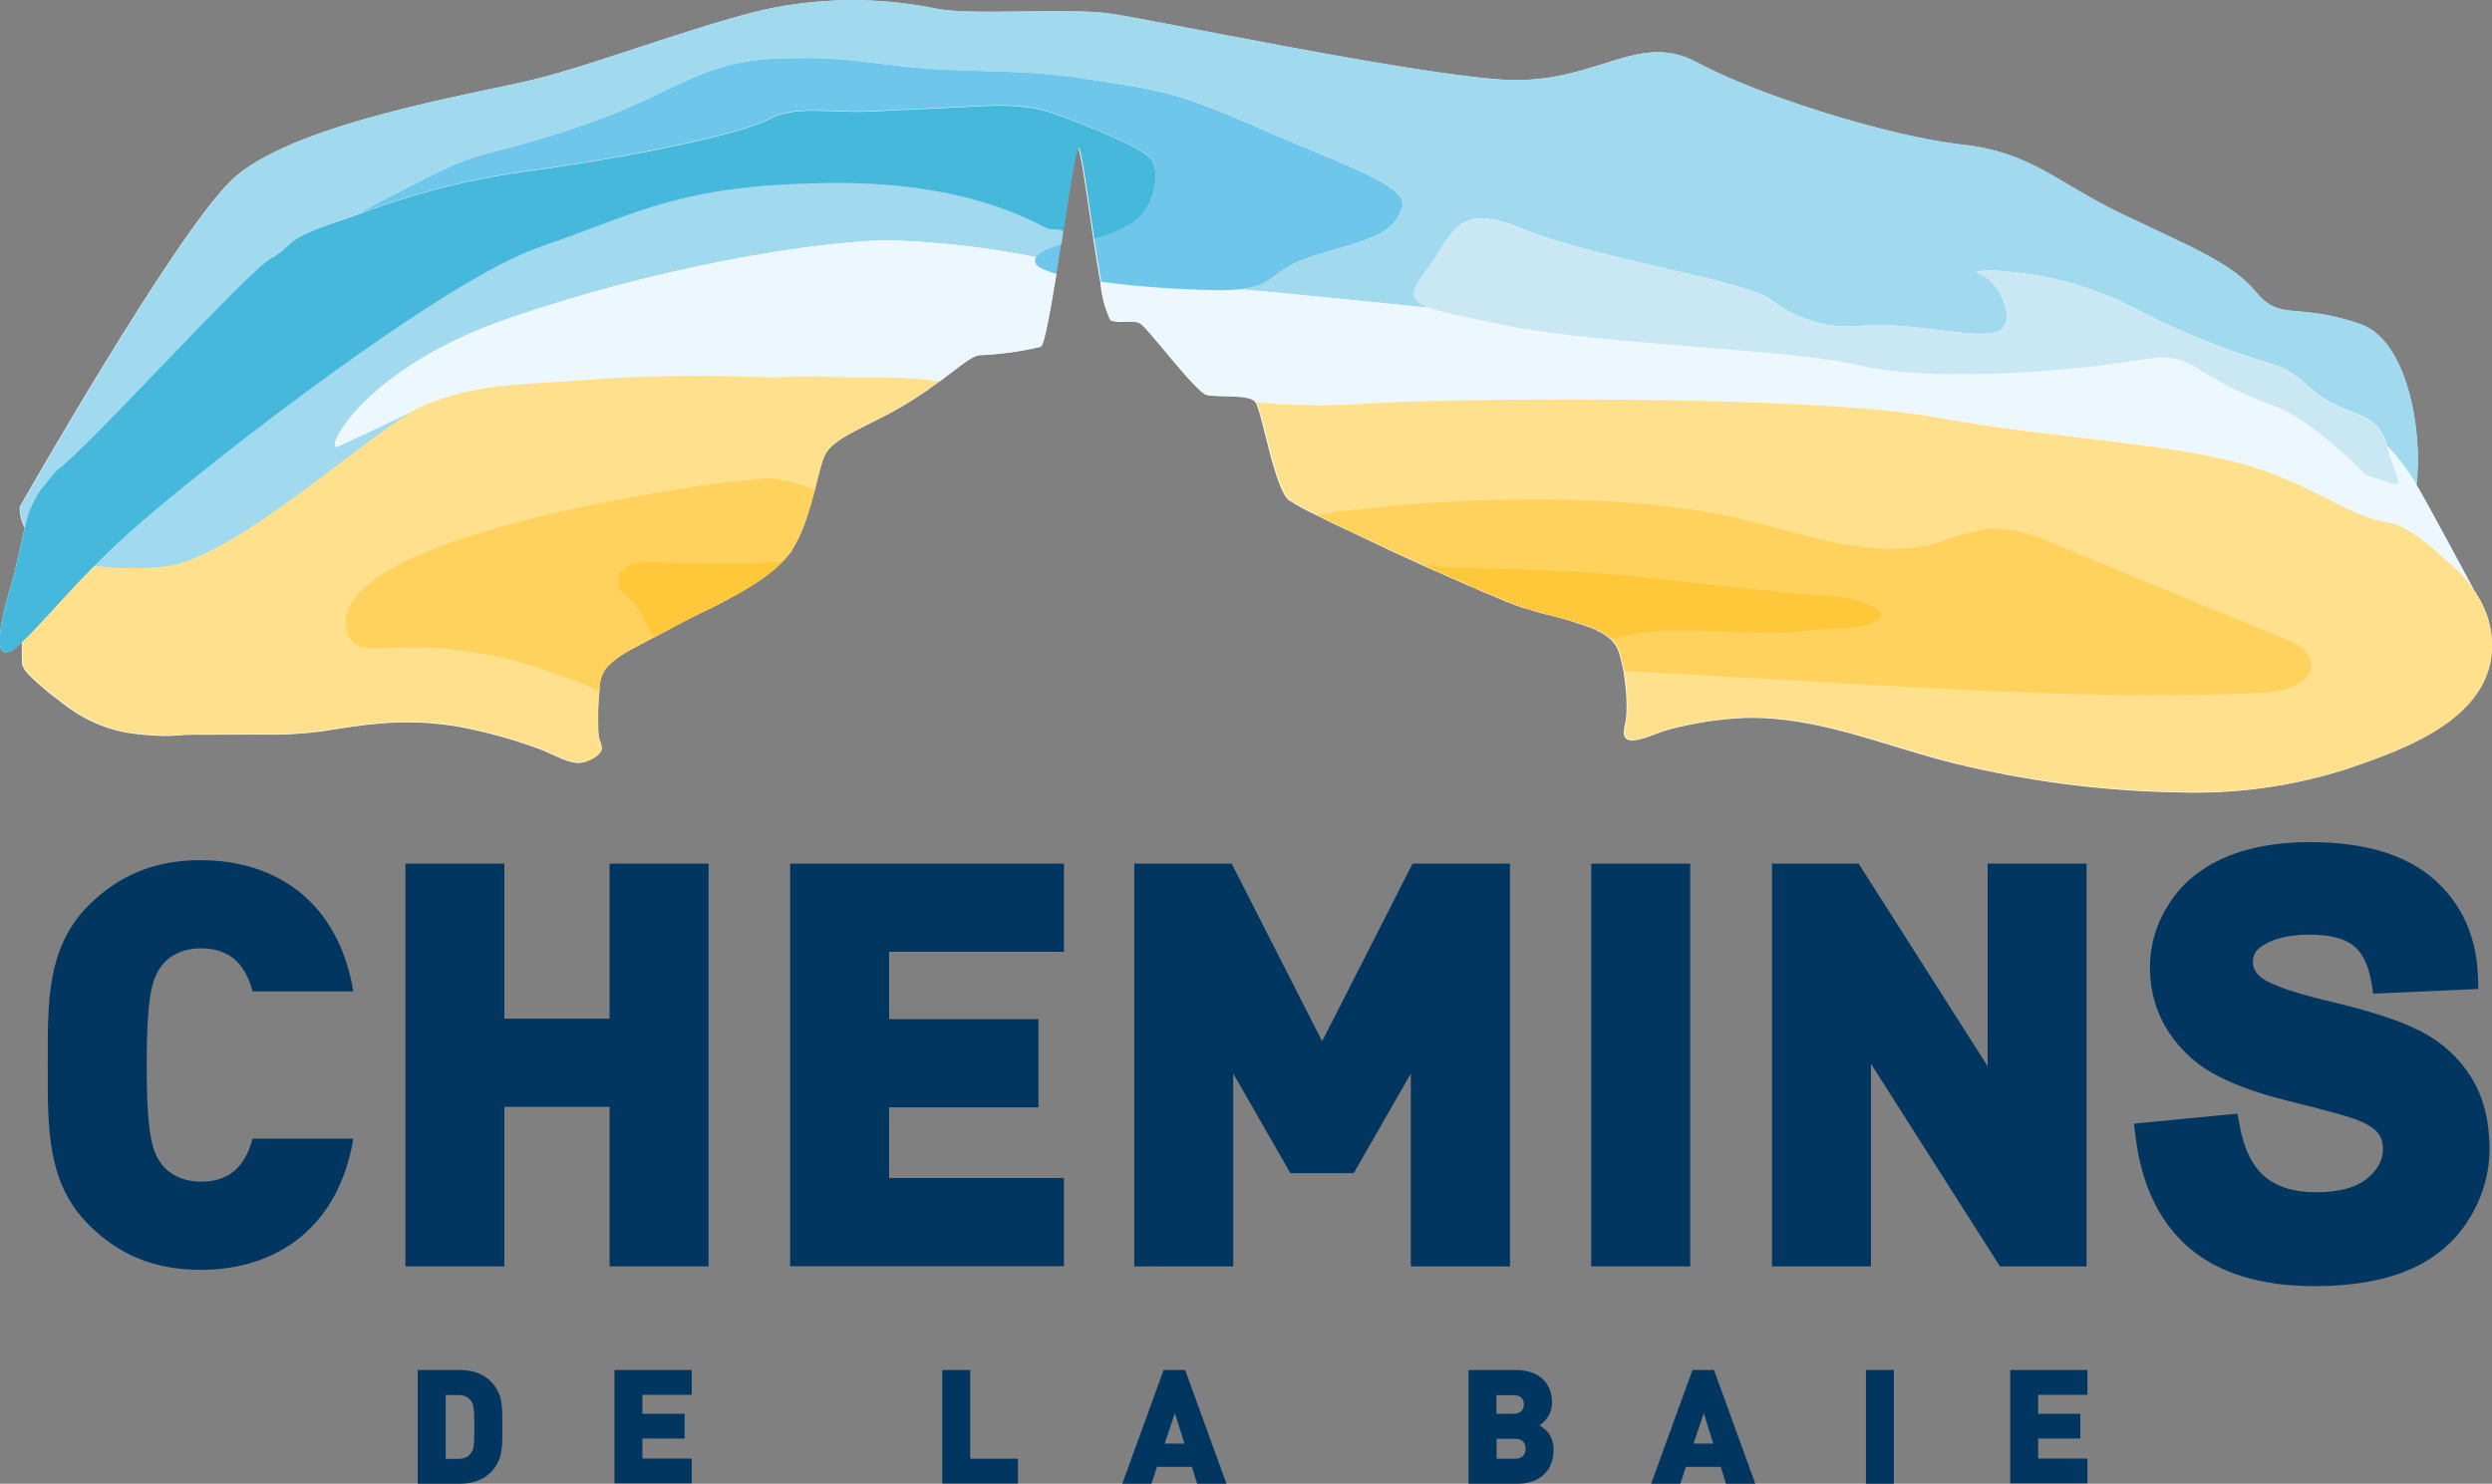
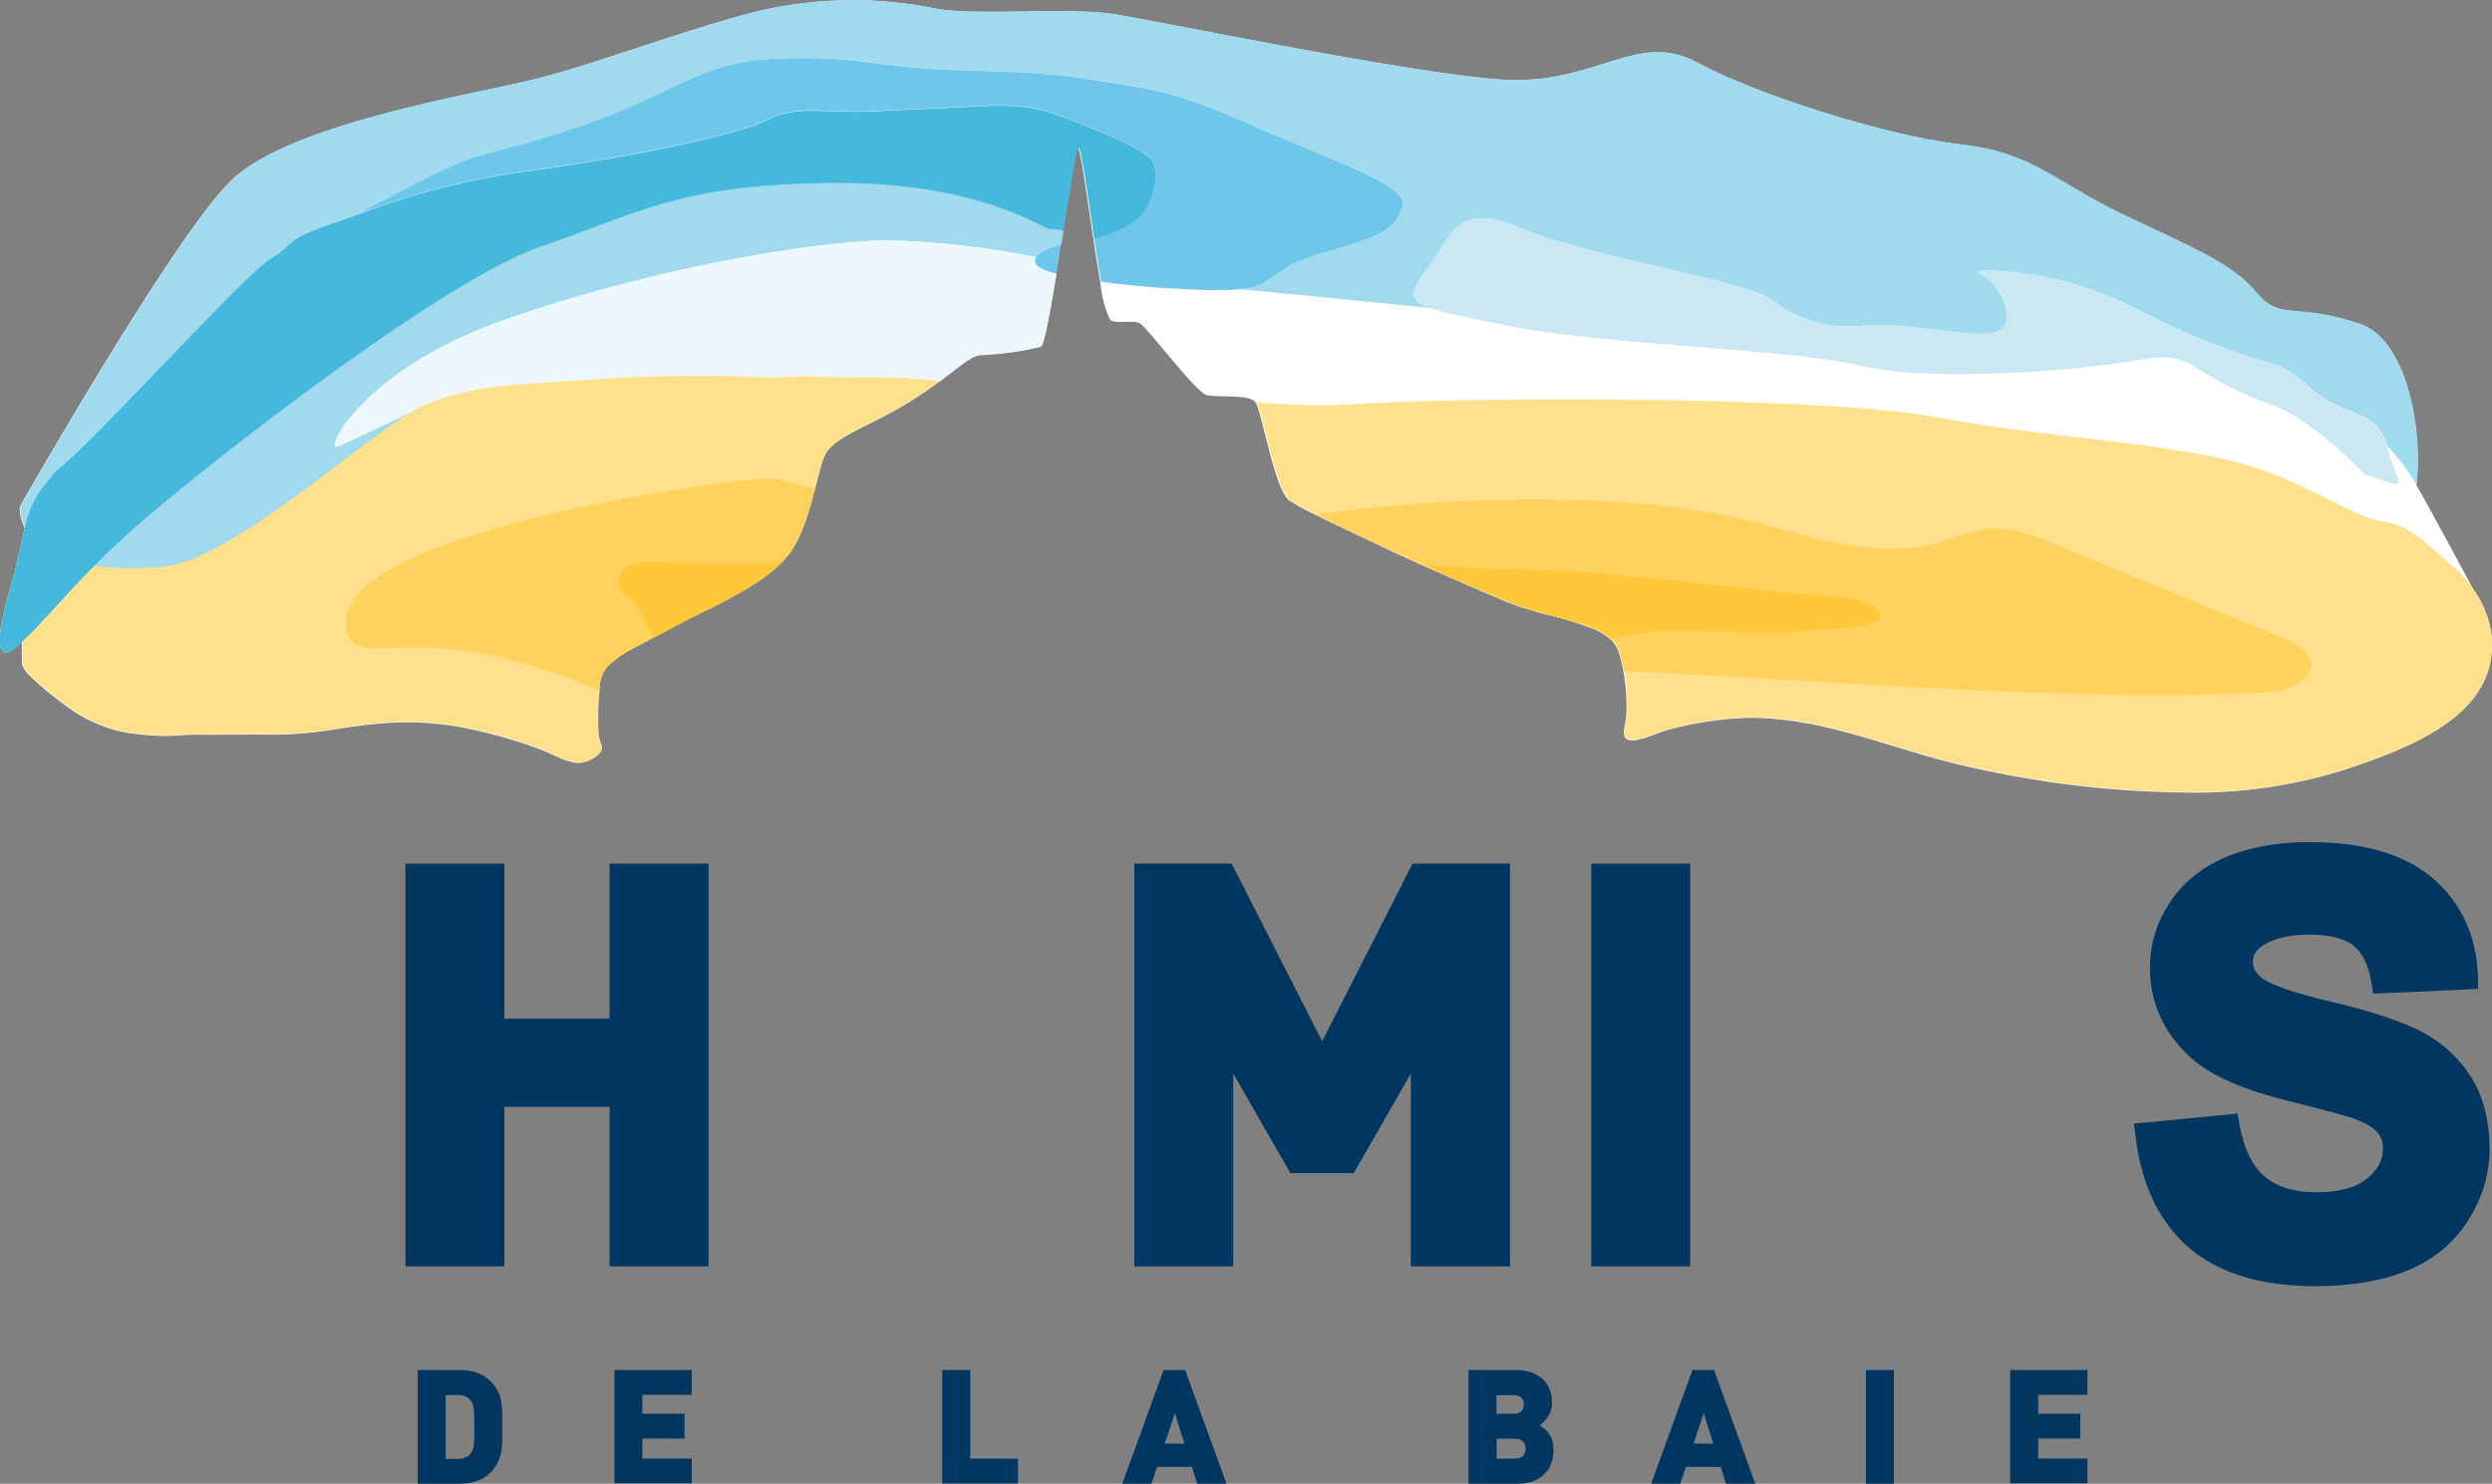
<svg xmlns="http://www.w3.org/2000/svg" version="1.1" id="Layer_1" x="0px" y="0px" viewBox="0 0 1435.3 854.7" style="enable-background:new 0 0 1435.3 854.7;" xml:space="preserve">
  <rect x="0" y="0" width="1435.3" height="854.7" fill="#808080" stroke="none" />
  <style type="text/css">
	.st0{fill:#FFFFFF;}
	.st1{fill:#A1D9EF;}
	.st2{fill:#ECF8FE;}
	.st3{fill:#C9E8F3;}
	.st4{fill:#6EC6EA;}
	.st5{fill:#45B8DB;}
	.st6{fill:#FFE08D;}
	.st7{fill:#FFD25E;}
	.st8{fill:#FFC83B;}
	.st9{fill:#003660;}
</style>
  <g>
    <g>
      <g transform="translate(2277.156 4714.055)">
        <path class="st0" d="M-842.3-4348.2c-0.4-3.9-1.3-7.8-2.6-11.6c-1.8-5.3-4.4-10.2-7.7-14.7l0,0c0,0-27.8-51.9-32.9-60.2l0,0     c3.9-29.6-4.9-83.2-32.2-92.6c-37.1-12.8-46.2-1.4-60.1-18.3c-13.9-16.9-37.9-26.3-77-45c-39.1-18.7-51.8-35.6-93.1-40.2     s-117-28.3-151.9-47.2c-34.9-18.9-58.5,13.6-113.2,9.8s-199-34.2-224.4-37.9c-25.4-3.7-80.6,1.3-101.1-3     c-32.7-6.7-66.5-6.4-99.2,0.8c-40.2,9.5-97.6,31.7-132.2,40.1c-34.6,8.5-140.9,25.5-174.4,58.4     c-33.4,32.8-121.5,187.7-121.5,187.7c-0.1,4.2,0.9,8.4,2.9,12.2l0,0c-2.7,10.7-4.8,22.9-8.1,33.8c-6.1,20-11.4,46,2.4,35.4     c1.3-1,2.6-2.1,4-3.4c0,3.9,0,7.8,0.1,11.7c0.1,4,4.8,7.9,7.4,10.4c4.6,4.2,9.4,8.2,14.5,11.9c11.2,9.3,24.5,15.6,38.8,18.2     c6.7,1,13.5,1.6,20.3,1.8c5.7,0.2,11-0.7,16.6-0.7l40.5-0.1c11.5,0.3,22.9-0.3,34.3-1.8c11-1.7,22.1-3.6,33.2-4.5     c15.1-1.4,30.4-0.8,45.4,1.7c16.1,3,31.9,7.3,47.2,13c6.4,2.3,15.5,7.9,22.3,8c4.2,0,12.3-3.7,13.3-8.1c0.4-1.6-1.4-5.1-1.7-6.9     c-0.3-2.3-0.4-4.6-0.4-6.9c-0.2-6.6,0.1-13.2,0.7-19.8c0-0.5,0.1-1,0.1-1.4l0,0c0-0.4,0.1-0.8,0.1-1.2c0-0.3,0.1-0.5,0.1-0.8     c0-0.3,0.1-0.6,0.1-1c0-0.3,0.1-0.6,0.1-0.9c0.1-0.3,0.1-0.6,0.2-0.9c0.1-0.3,0.1-0.6,0.2-0.8s0.1-0.6,0.2-0.8s0.2-0.6,0.3-0.8     s0.2-0.5,0.3-0.8c0.1-0.3,0.3-0.6,0.4-0.9c0.2-0.3,0.2-0.5,0.4-0.7s0.4-0.6,0.6-1c0.1-0.2,0.2-0.4,0.4-0.6     c0.4-0.5,0.8-1.1,1.3-1.6l0,0c0.8-0.9,1.6-1.6,2.5-2.4l0.7-0.6c0.7-0.6,1.5-1.2,2.2-1.7l0.4-0.3c1-0.7,1.9-1.3,2.9-1.9l0.1,0     c1-0.6,2-1.2,3.1-1.8h0c1.9-1,3.8-2,5.7-3.1h0.1c2.1-1.1,4.2-2.3,6.3-3.4l2.6-1.4l0,0l0.5-0.2l4.2-2.2c2.7-1.4,5.3-2.8,7.9-4.3     c1.8-1,3.7-2,5.6-2.9l1.5-0.8c1.6-0.8,3.3-1.7,5.1-2.5c16.1-7.1,31.3-16.1,45.3-26.9l0.2-0.2c2.4-2.1,4.6-4.3,6.6-6.7     c0.1-0.2,0.3-0.3,0.4-0.5l0,0c0.3-0.4,0.6-0.7,0.8-1.1l-0.1,0.1c0.2-0.3,0.4-0.6,0.6-0.9c0.3-0.5,0.7-0.9,1-1.4     c0.2-0.3,0.4-0.7,0.6-1l0,0c0.7-1.1,1.3-2.2,1.9-3.3c0.1-0.3,0.3-0.5,0.4-0.8l0,0c1.4-2.9,2.7-5.8,3.8-8.8l0,0     c0.1-0.3,0.2-0.7,0.4-1v0c1-2.9,2-5.8,2.9-8.8l0,0l0.4-1.2v0c3.2-11.2,5.4-22,7.9-28.2c4.8-12,26.8-17.7,49.8-32.1     c6.4-4,11.8-7.8,16.4-11.2h-0.1c-1-0.2-2.1-0.3-3.1-0.4l3.7,0.1c11.7-8.7,18.5-14.9,23.3-15.2c11.8-0.5,23.5-2.1,34.9-4.8     c1.9-1,5.3-19.7,8.9-41.8c-6.9-1.9-11.4-4-12.1-6.4c-0.4-1.1-0.3-2.2,0.3-3.2c-29-5.8-58.4-9.1-87.9-9.8     c-46.5,1.7-131.7,16-215.8,45c-7.4,2.5-14.2,5.2-20.7,8c6.4-2.8,13.3-5.5,20.7-8c84.1-28.9,169.3-43.3,215.8-45     c29.5,0.7,58.9,3.9,87.9,9.8c0.3-0.6,0.8-1.1,1.3-1.6c-0.5,0.4-1,1-1.3,1.6c-0.5,1-0.6,2.2-0.3,3.2c0.7,2.4,5.2,4.5,12.1,6.4     c0.9-5.6,1.8-11.4,2.7-17.2l0,0c0.4-2.6,0.8-5.1,1.2-7.7l0,0c3.9-25.1,7.4-47.8,8.7-47.8c1.5,0,5.1,26.4,8.9,51.9     c0.3,0,0.7,0.1,1,0.1c2.4-0.3,4.7-0.9,6.9-1.9c-2.2,1-4.5,1.7-6.9,1.9c-0.3,0-0.7,0-1-0.1c1.3,9,2.7,17.8,4.1,25.4     c13.9,1.8,29.9,3.1,44.9,3.9c-15-0.8-31-2.1-44.9-3.9c0.6,7.5,2.5,14.9,5.7,21.8c5.3,2.4,12.9-0.5,17.2,1.9     c4.3,2.4,32.1,39.7,38.3,41.2s23.9-0.5,27.8,3.8c0.1,0.2,0.2,0.4,0.4,0.6c4.7,0.3,9.2,0.6,13.6,0.8c-4.4-0.2-8.9-0.5-13.5-0.8     c3.9,6.9,10.9,49.9,19.2,56.3c4.9,3.1,10.1,5.9,15.4,8.4l0,0l0.4,0.2c3.8,1.9,8,4,12.7,6.2l0.7,0.3l3.3,1.6l0.7,0.3     c4.9,2.3,10,4.8,15.4,7.3l1.1,0.5l3.6,1.7l1,0.5l3.8,1.8l0.4,0.2c2.6,1.2,5.1,2.4,7.7,3.5l1,0.5l3.1,1.4l2,0.9l2.8,1.3l2.4,1.1     l2.6,1.2l3,1.3l3.3,1.4l3.3,1.5l2.2,1l2.8,1.2l2.1,0.9l2.9,1.3l1.9,0.8l2.2,1l0,0l1.5,0.6l1,0.4l1.4,0.6l0.4,0.2l2.2,1l1.3,0.6     l0.5,0.2l2.5,1l1.1,0.5l0.3,0.1l2.7,1.1l0.7,0.3l0.6,0.3c0.7,0.3,1.4,0.6,2,0.8l1,0.4l0.4,0.2l0.2,0.1l1.4,0.6l1.1,0.4l0.8,0.3     l1,0.4h0.1l1,0.4l1,0.4l1,0.4l0.6,0.2c0.4,0.2,0.8,0.3,1.2,0.4l0.8,0.3l0.3,0.1l1.9,0.6l0.1,0h0.1c1.3,0.4,2.7,0.8,4,1.2l1.2,0.4     l3.1,0.9l1,0.3c10.2,2.3,20.3,5.3,30.1,9l0.1,0.1c0.9,0.4,1.7,0.8,2.5,1.2l0.2,0.1c2.3,1.1,4.4,2.5,6.4,4.2     c2.5,2.1,4.4,4.9,5.4,8.1c0.5,1.7,1,3.5,1.4,5.3c0,0.1,0.1,0.2,0.1,0.3c0.4,1.7,0.8,3.5,1.1,5.3l0,0c1.5,8.6,2.1,17.3,1.6,26     c-0.3,4.7-4.2,12.9,2.5,13.6c5.9,0.6,15.9-4.6,21.8-6.1c14.5-3.9,29.4-6.2,44.5-6.8c41.8-0.9,79.8,16.2,119.3,26     c42.6,10.5,86.2,16.2,130,16.9c32.3,1.1,64.6-3.3,95.5-13C-890.6-4282.8-837.3-4301.8-842.3-4348.2z M-1471.1-4590.9     c-3.2,6.9-8.5,11.1-24.3,16.5C-1479.6-4579.8-1474.3-4584-1471.1-4590.9L-1471.1-4590.9z M-1562.7-4547.5     c1.4,0.1,2.8,0.3,4.2,0.4L-1562.7-4547.5L-1562.7-4547.5z M-1453.7-4536.8L-1453.7-4536.8c-42-4.2-77.8-7.8-98.4-9.7     C-1531.5-4544.6-1495.7-4540.9-1453.7-4536.8L-1453.7-4536.8z M-1088.3-4501.4c-10.6,0.9-22.9,1.8-35.7,2.3     C-1111.2-4499.6-1098.9-4500.4-1088.3-4501.4L-1088.3-4501.4z M-968.5-4480.8c-5.3-1.8-9.7-3.6-13.6-5.3     C-978.1-4484.4-973.7-4482.6-968.5-4480.8c24.1,8.4,53.6,40.1,53.6,40.1c11.8,3.7,17,5.9,18.6,5.1c-1.6,0.8-6.8-1.4-18.6-5.1     C-914.9-4440.6-944.4-4472.3-968.5-4480.8L-968.5-4480.8z M-1133.3-4498.7l1.9,0L-1133.3-4498.7z M-1408.5-4526.4     c-9.9-2.1-18.3-3.8-25.3-5.3C-1426.8-4530.2-1418.4-4528.5-1408.5-4526.4c40,8.4,112.9,11.7,163,17     C-1295.6-4514.7-1368.5-4518-1408.5-4526.4L-1408.5-4526.4z M-1442.7-4533.7c1.3,0.3,2.7,0.6,4.1,0.9     C-1440.1-4533-1441.5-4533.4-1442.7-4533.7L-1442.7-4533.7z M-902.3-4457.1c1.9,2,3.7,4,5.4,6.1     C-898.6-4453.1-900.4-4455.2-902.3-4457.1c0.1,0.3,0.2,0.6,0.3,1c2.4,8.8,5,14.4,5.9,17.5c-1-3.1-3.5-8.7-5.9-17.5     C-902.1-4456.5-902.2-4456.8-902.3-4457.1c-1.6-7.1-6.3-13.1-12.8-16.4C-908.7-4470.2-904-4464.2-902.3-4457.1L-902.3-4457.1z      M-930.5-4480c-5.7-2.5-11-5.9-15.6-10c-7.6-8.3-17.6-13.9-28.6-16.3c11,2.3,21,8,28.6,16.3     C-941.5-4485.9-936.2-4482.5-930.5-4480L-930.5-4480z M-1078.5-4549.1c6,2,10.8,3.7,14.9,5.4     C-1067.8-4545.4-1072.6-4547.2-1078.5-4549.1c-17.1-5.4-34.8-8.5-52.8-9C-1113.4-4557.6-1095.6-4554.6-1078.5-4549.1     L-1078.5-4549.1z M-1137.3-4557.7c-1.7,0.4-1.6,1,0.7,1.8c10.2,5.3,16.1,16.3,14.8,27.7c1.2-11.4-4.7-22.4-14.8-27.7     C-1139-4556.8-1139.1-4557.4-1137.3-4557.7L-1137.3-4557.7z M-1127.7-4522.6c-12.2,3.4-45.7-4.5-68.9-4.3     C-1173.5-4527.2-1139.9-4519.2-1127.7-4522.6L-1127.7-4522.6z M-1455.9-4557.9c16-20.7,16.5-40.8,55.8-24.3     c39.3,16.5,128.8,29.6,143.4,41c15.5,12.1,35.3,17.4,54.7,14.5c1.5-0.1,3.1-0.2,4.8-0.2c-1.7,0-3.3,0.1-4.8,0.2     c-19.5,2.8-39.2-2.4-54.7-14.5c-14.6-11.3-104.2-24.4-143.4-41C-1439.4-4598.7-1439.9-4578.6-1455.9-4557.9     c-7,9-8.8,14.1-4.3,17.8C-1464.8-4543.9-1463-4548.9-1455.9-4557.9L-1455.9-4557.9z M-1523.6-4628.3     c-10.2-4.2-21.1-8.7-32.2-13.7c-10.8-4.8-19.5-8.4-27-11.3c7.5,2.9,16.3,6.5,27,11.3C-1544.8-4637.1-1533.9-4632.6-1523.6-4628.3     L-1523.6-4628.3z M-1629.7-4665.3c-5.6-0.9-11.8-1.8-19.1-3c-6.6-1.1-12.8-1.9-18.8-2.5c6,0.6,12.2,1.4,18.8,2.5     C-1641.5-4667.1-1635.3-4666.2-1629.7-4665.3L-1629.7-4665.3z M-2211.8-4398.7c-3.9,3.7-7.6,7.4-11.1,10.9l0,0     C-2219.4-4391.4-2215.7-4395-2211.8-4398.7z M-2058.7-4518.4c-26,17.9-52.8,37.8-76.3,55.9     C-2111.5-4480.6-2084.7-4500.4-2058.7-4518.4L-2058.7-4518.4z M-1969.7-4616.1c-22.2,2.9-44.1,7.4-65.6,13.6     C-2013.8-4608.6-1991.9-4613.2-1969.7-4616.1c17.4-2.4,35.3-5.3,52.1-8.3C-1934.5-4621.3-1952.3-4618.5-1969.7-4616.1     L-1969.7-4616.1z M-1746.2-4651.3c-5.9,0.3-12.2,0.6-19.2,0.9C-1758.4-4650.8-1752.2-4651.1-1746.2-4651.3L-1746.2-4651.3z      M-1936.3-4643.8c11.2-4,22.2-8.6,32.9-13.7C-1914.1-4652.3-1925.1-4647.8-1936.3-4643.8c-47.7,16.9-59.9,16.1-79.2,24.6     l-1.4,0.6l1.4-0.6C-1996.2-4627.6-1983.9-4626.9-1936.3-4643.8L-1936.3-4643.8z M-2067.6-4591.9L-2067.6-4591.9     c-6.1,2.2-12,4.3-18,6.3c-26.8,9.2-22.5,11.9-32.6,18.5c10.1-6.6,5.8-9.3,32.6-18.5C-2079.6-4587.6-2073.7-4589.7-2067.6-4591.9     L-2067.6-4591.9z M-2253.7-4431.8l9.2-11.4c5.1-4,9.9-8.2,14.4-12.9c-4.5,4.6-9.3,8.9-14.4,12.9L-2253.7-4431.8     c-0.6,0.7-1.1,1.4-1.5,2.2C-2254.8-4430.4-2254.3-4431.2-2253.7-4431.8L-2253.7-4431.8z M-2183.4-4387.3     c-9.2,0.8-18.5,1-27.8,0.6C-2201.9-4386.3-2192.6-4386.5-2183.4-4387.3c1-0.1,2.1-0.3,3.2-0.4     C-2181.3-4387.6-2182.4-4387.4-2183.4-4387.3L-2183.4-4387.3z M-2033.4-4480L-2033.4-4480L-2033.4-4480L-2033.4-4480     c6.5-3,13.4-5.4,20.4-7C-2020-4485.2-2026.8-4482.9-2033.4-4480L-2033.4-4480z M-2082.8-4456.9c1-0.4,4.2-1.8,8.5-3.8     C-2078.6-4458.7-2081.6-4457.3-2082.8-4456.9L-2082.8-4456.9z M-1841.1-4496.7l9.6,0.2     C-1834.1-4496.5-1837.1-4496.6-1841.1-4496.7L-1841.1-4496.7z M-2083.5-4456.8c-4.6-0.2,10.1-30.3,59.3-56.6     C-2073.4-4487.1-2088.1-4457-2083.5-4456.8L-2083.5-4456.8z M-1798.9-4608.7c-28.7-0.3-57.4,2.7-85.4,8.9     C-1856.3-4605.9-1827.6-4608.9-1798.9-4608.7c73-0.9,110.8,19.1,122.5,25C-1688.1-4589.5-1725.9-4609.5-1798.9-4608.7     L-1798.9-4608.7z M-1672.2-4582.1c0.1,0,0.2-0.1,0.3-0.1C-1672.1-4582.2-1672.2-4582.1-1672.2-4582.1L-1672.2-4582.1z      M-1670.8-4582.2c1.5,0.1,3,0.4,4.4,0.7C-1667.8-4581.8-1669.3-4582.1-1670.8-4582.2L-1670.8-4582.2z M-1669-4648.4     c-5.2-1.9-10.6-3.2-16-3.9C-1679.6-4651.6-1674.2-4650.3-1669-4648.4c10.4,3.9,24.6,9.3,36,14.6     C-1644.5-4639-1658.6-4644.4-1669-4648.4L-1669-4648.4z M-1573.7-4546.9c2.1,0,4,0,5.7-0.1     C-1569.7-4547-1571.6-4546.9-1573.7-4546.9L-1573.7-4546.9z M-1536.8-4481.2" />
        <path class="st0" d="M-1822.9-4394.5c0.2-0.2,0.4-0.5,0.5-0.7c-0.2,0.3-0.5,0.6-0.7,0.9C-1823-4394.4-1823-4394.5-1822.9-4394.5z     " />
      </g>
      <g transform="translate(2277.155 4714.055)">
        <path class="st1" d="M-1984.1-4530.7c84.1-28.9,169.3-43.2,215.8-45c29.5,0.7,58.9,3.9,87.9,9.8c1.5-2.9,6.8-5,14.6-7.5     c0.4-2.6,0.8-5.1,1.2-7.7c-2.5-0.9-5.1-1.2-7.7-1c-2.1,1.3-38.9-27.6-126.6-26.6c-87.6,1-110.3,17.2-166.9,36.7     c-56.6,19.4-192.4,125.8-230.3,159c-10.1,8.8-18.9,17.3-26.7,25.2c13.1,1.7,26.4,1.8,39.5,0.5c41-3.4,122.9-79.9,149.9-92.7     c-23.2,11-45.6,21.8-49.4,23.2C-2090.6-4454.1-2068.2-4501.7-1984.1-4530.7" />
        <path class="st1" d="M-2244.5-4443.2c16.9-11.6,109.3-114.1,123.4-122.1c14.1-8,6.4-10.3,35.6-20.3c5.9-2,11.8-4.2,17.9-6.3     c-0.4,0-0.8-0.1-1.1-0.1c0,0,34-18.7,53.3-27.1c19.2-8.5,31.5-7.7,79.2-24.6c47.6-16.9,62.8-34.7,104.8-36.5     c42-1.9,52.7,2.8,86.2,5.5c33.5,2.6,58.8,0.5,96.5,6.5s46,5.5,92.9,26.3s90.8,34.6,86.5,46.9c-4.3,12.3-9.4,16.6-46,26.7     c-31.4,8.7-25.2,18.5-47.3,20.9c1.7,0.2,3.5,0.4,5.2,0.5c19.3,1.7,57.9,5.6,103.8,10.2c-11.8-4.2-11.6-9.2-2.3-21.2     c16-20.7,16.5-40.8,55.8-24.3c39.3,16.5,128.8,29.6,143.4,41c15.5,12.1,35.3,17.4,54.7,14.5c24.6-2,66.3,9.1,76.6,3.1     c10.3-6-0.6-28.8-11.2-32.4s26.3-3.6,58.1,6.8s30.9,15.4,73.7,32.3s38.9,8.9,58.8,26.8c19.6,17.7,36.8,9.9,43.8,32.9     c6.4,6.8,12.1,14.3,16.9,22.4c3.9-29.6-4.9-83.2-32.2-92.6c-37.1-12.8-46.2-1.4-60-18.3s-37.9-26.3-77-45     c-39.1-18.7-51.8-35.6-93.1-40.2s-117-28.3-151.9-47.2c-34.9-18.9-58.5,13.6-113.2,9.8s-199-34.2-224.4-37.9     c-25.4-3.7-80.6,1.3-101.1-3c-32.7-6.7-66.5-6.4-99.2,0.8c-40.2,9.5-97.6,31.7-132.2,40.1s-140.9,25.5-174.4,58.4     c-33.4,32.8-121.5,187.7-121.5,187.7c-0.1,4.2,0.9,8.4,2.9,12.2c1.5-7.8,4.5-15.2,9-21.8L-2244.5-4443.2z" />
        <path class="st2" d="M-1677.5-4514.5c1.9-1,5.3-19.7,8.9-41.8c-6.9-1.9-11.4-4-12.1-6.4c-0.4-1.1-0.3-2.2,0.3-3.2     c-29-5.8-58.4-9.1-87.9-9.8c-46.5,1.7-131.7,16-215.8,45c-84.1,28.9-106.5,76.6-98.7,73.8c3.8-1.4,36-16.7,49.4-23.2     c23.7-11.4,57.6-12.1,86.5-14.4c56.4-4.6,118.4-1.8,211.2,0c11.7-8.7,18.5-14.9,23.3-15.2     C-1700.6-4510.2-1688.9-4511.8-1677.5-4514.5" />
-         <path class="st2" d="M-902-4456.2c6.8,24.3,14.1,24.1-12.8,15.5c0,0-29.5-31.7-53.6-40.1c-16.1-5.8-31.5-13.5-45.9-22.9     c-14.4-8.1-22.8-3.6-52,0c-29.2,3.6-100.6,9.5-139.9,0c-39.3-9.5-149.4-11.7-202.2-22.8c-22.1-4.6-36.7-7.3-45.2-10.3     c-45.9-4.6-84.5-8.5-103.8-10.2c-1.7-0.2-3.5-0.4-5.2-0.5c-4.6,0.5-9.2,0.6-13.9,0.5c-22.2-0.3-44.4-1.9-66.4-4.6     c0.6,7.5,2.5,14.9,5.7,21.8c5.3,2.4,12.9-0.5,17.2,1.9c4.3,2.4,32.1,39.7,38.3,41.2s23.9-0.5,27.8,3.8c0.1,0.1,0.2,0.4,0.4,0.6     c19,1.7,38.2,2.1,57.3,1.1c46.9-3.8,263.8-5.7,334.9,7.6s145.4,14.4,190.7,31.5c30.6,11.5,40.8,22.7,70.5,42.1     c15.1,9.9,38.9,31.6,47.7,25.4c0,0-27.8-51.9-32.9-60.2c-4.8-8.1-10.5-15.6-16.9-22.4C-902.3-4456.8-902.2-4456.5-902-4456.2" />
        <path class="st3" d="M-1206.3-4503.6c39.3,9.5,110.7,3.6,139.9,0c29.2-3.6,37.6-8.1,52,0c14.3,9.4,29.7,17.1,45.9,22.9     c24.1,8.4,53.6,40.1,53.6,40.1c27,8.6,19.6,8.8,12.8-15.5c-0.1-0.4-0.2-0.6-0.3-1c-7-23-24.2-15.2-43.8-32.9     c-19.9-18-16-10-58.8-26.9c-42.7-16.9-41.9-21.8-73.7-32.3c-31.8-10.4-68.7-10.4-58.1-6.8c10.7,3.6,21.5,26.4,11.2,32.4     c-10.3,6-52.1-5.1-76.6-3.1c-19.5,2.8-39.2-2.4-54.7-14.5c-14.6-11.3-104.2-24.4-143.4-41c-39.3-16.5-39.8,3.6-55.8,24.3     c-9.3,12-9.5,17,2.3,21.2c8.5,3,23.1,5.7,45.2,10.3C-1355.7-4515.4-1245.7-4513.1-1206.3-4503.6" />
        <path class="st4" d="M-1680.5-4565.9c-0.5,1-0.6,2.2-0.3,3.2c0.7,2.4,5.2,4.5,12.1,6.4c0.9-5.6,1.8-11.4,2.7-17.2     C-1673.6-4570.9-1678.9-4568.8-1680.5-4565.9" />
        <path class="st4" d="M-1576.6-4546.9c4.6,0.1,9.3-0.1,13.9-0.5c22.1-2.4,15.9-12.2,47.3-20.9c36.7-10.1,41.7-14.4,46-26.7     c4.3-12.3-39.7-26.1-86.5-46.9c-46.9-20.7-55.3-20.2-92.9-26.3c-37.7-6.1-63-3.9-96.5-6.5c-33.4-2.6-44.2-7.4-86.2-5.5     c-42,1.9-57.2,19.6-104.8,36.5c-47.6,16.9-59.9,16.1-79.2,24.6c-19.2,8.5-53.3,27.1-53.3,27.1c0.3,0,0.7,0.1,1.1,0.1     c31.6-11.7,64.4-19.9,97.8-24.2c57.9-7.9,120.1-21.1,135.5-29.4c15.4-8.3,35.8-3.5,57.9-4.5s36.7-1.7,52.9-2.5     c16.1-0.8,36-2.8,54.5,4.1s48.4,18.6,54.6,25.4c6.1,6.9,3.1,30.7-13.8,39.1c-5.6,3.1-11.5,5.4-17.7,6.9c-0.3,0-0.7,0-1-0.1     c1.3,9,2.7,17.8,4.1,25.4C-1620.9-4548.8-1598.8-4547.3-1576.6-4546.9" />
        <path class="st5" d="M-2222.9-4387.8c7.8-7.9,16.6-16.4,26.7-25.1c38-33.2,173.7-139.6,230.4-159s79.3-35.7,166.9-36.7     s124.5,27.9,126.6,26.6c2.6-0.2,5.2,0.1,7.7,1c3.9-25.1,7.4-47.8,8.7-47.8c1.5,0,5.1,26.4,8.9,51.9c0.3,0,0.7,0.1,1,0.1     c6.2-1.5,12.1-3.8,17.7-6.9c16.9-8.4,20-32.3,13.8-39.1c-6.2-6.9-36.1-18.5-54.6-25.4c-18.5-6.9-38.3-4.9-54.5-4.1     c-16.1,0.8-30.7,1.5-52.9,2.5c-22.1,1-42.5-3.8-57.9,4.5s-77.5,21.5-135.5,29.4c-33.4,4.3-66.2,12.4-97.8,24.2     c-6.1,2.2-12,4.3-18,6.3c-29.2,10-21.5,12.3-35.6,20.3c-14.1,8-106.5,110.5-123.4,122.1l-9.2,11.4c-4.5,6.6-7.5,14-9,21.8     c-2.7,10.7-4.8,22.9-8.1,33.8c-6.1,20-11.4,46,2.4,35.5c1.3-1,2.6-2.2,4-3.4C-2254.7-4353-2241.8-4368.7-2222.9-4387.8" />
        <g transform="translate(1.754 30.011)">
          <path class="st6" d="M-1932.2-4312.6c0.4-1.6-1.4-5.1-1.7-6.9c-0.3-2.3-0.4-4.6-0.4-6.9c-0.2-6.6,0.1-13.2,0.7-19.8      c-0.3-5.2,1.4-10.3,4.9-14.2c5.2-4.9,11.2-8.9,17.7-11.9c7.2-3.8,14.4-7.6,21.5-11.6c20-10.9,49.3-22.2,64.3-40.1      c12.4-14.8,16.3-45,21.1-57c4.8-12,26.8-17.7,49.8-32.1c6.4-4,11.8-7.8,16.4-11.2h-0.1c-21.1-3.7-44.7-1.7-66.2-2.7      c-22.1-1-18.1,0.9-38.7,0.1c-35.2-1.4-70.5-0.6-105.7,2.2c-28.9,2.3-55.8,1.2-86.5,14.4c-27.5,11.8-109,89.3-149.9,92.7      c-13.2,1.3-26.4,1.1-39.5-0.5c-18.9,19.1-31.8,34.9-41.5,43.7c0,3.9,0,7.8,0.1,11.7c0.1,4,4.8,7.9,7.4,10.4      c4.6,4.2,9.4,8.2,14.5,11.9c11.2,9.3,24.5,15.6,38.8,18.2c6.7,1,13.5,1.6,20.3,1.8c5.7,0.2,11-0.7,16.6-0.7l40.5-0.1      c11.5,0.3,22.9-0.3,34.3-1.8c11-1.7,22.1-3.6,33.2-4.5c15.1-1.4,30.4-0.8,45.4,1.7c16.1,3,31.9,7.3,47.2,13      c6.4,2.3,15.5,7.9,22.3,8C-1941.3-4304.5-1933.2-4308.2-1932.2-4312.6z" />
          <path class="st6" d="M-846.5-4389.8c-4.5-11.7-11.9-22-21.7-29.9c-9.7-8.5-23-21.8-36.4-23.6c-17.7-2.5-37.1-17.3-67.8-28.8      c-45.3-17-119.6-18.2-190.7-31.5c-71.1-13.3-288-11.4-334.9-7.6c-19.1,1-38.2,0.6-57.2-1.1c3.9,6.9,10.9,49.9,19.2,56.3      c8.6,6.7,112.5,54.6,135.9,62.2c23.5,7.7,49.3,9.6,54.1,25.4c3.5,12,4.9,24.4,4.1,36.9c-0.3,4.7-4.2,12.9,2.5,13.6      c5.9,0.6,15.9-4.6,21.8-6.1c14.5-3.9,29.4-6.2,44.5-6.8c41.8-0.9,79.8,16.2,119.3,26c42.6,10.5,86.2,16.2,130,16.9      c32.3,1.1,64.6-3.2,95.5-13c36.1-11.9,89.4-30.9,84.5-77.4C-844.4-4382.2-845.2-4386.1-846.5-4389.8z" />
        </g>
        <g transform="translate(27.571 38.165)">
          <path class="st7" d="M-988.8-4384.2L-1122-4439c-11.5-5.8-24.1-8.8-37-8.8c-10.1,1.8-20.1,4.5-29.7,8.3      c-37.9,10.7-77.5-5.7-115.9-14.4c-69.4-15.6-170.7-12.2-242-1.8c31.8,15.9,101.8,47.7,120.6,53.8c23.5,7.7,49.3,9.6,54.1,25.4      c1.1,3.6,1.9,7.2,2.6,10.9c115.5,5.1,262.1,18.5,370.1,12.2c11.7-0.7,27.5-6.1,25.4-17.7      C-975.1-4377.9-982.4-4381.6-988.8-4384.2z" />
          <path class="st7" d="M-1885.3-4474.4c-35.1,3.9-229.7,33.3-219.9,84.3c5.4,28,38.6-11,145.8,35.9c0-0.5,0-1,0.1-1.5      c-0.1-4.7,1.6-9.2,4.7-12.7l0,0c3.5-3.5,7.5-6.5,11.9-8.8c1.9-1,3.8-2.1,5.8-3.1c4.5-2.4,9-4.8,13.5-7.2      c2.7-1.4,5.3-2.8,7.9-4.3c15.9-8.7,37.8-17.7,53.6-30c2.7-2.1,5.3-4.4,7.7-6.8c1-1.1,2-2.2,3-3.3l0,0c0.9-1.1,1.8-2.3,2.6-3.5      c0.3-0.4,0.5-0.8,0.7-1.2c0.6-0.9,1.1-1.8,1.6-2.8c0.2-0.4,0.5-0.9,0.7-1.4c0.5-1.1,1.1-2.2,1.6-3.3c0.2-0.3,0.3-0.7,0.5-1      c0.6-1.4,1.3-3,1.8-4.5c0.1-0.3,0.2-0.7,0.4-1c0.5-1.2,0.9-2.5,1.3-3.8c0.2-0.5,0.3-1,0.5-1.4c0.4-1.2,0.8-2.4,1.1-3.6l0.4-1.2      c1-3.3,1.8-6.6,2.7-9.8C-1861.6-4478.3-1858.1-4477.4-1885.3-4474.4z" />
        </g>
        <path class="st8" d="M-1376.4-4385.1c-21.7-0.9-43.3-1.6-65-2.2c-4.5-0.1-10.3-0.8-16.6-1.5c25.4,11.4,49.6,21.9,59.6,25.1     c18.7,6.1,38.9,8.6,48.7,17.3c7.1-1.3,14.3-2.5,21.4-3.6c17.4-2.7,65,1.7,82.6,0c2.2,0,4.4-0.4,6.5-0.6l6.7-0.6     c2.2-0.2,4.4-0.4,6.7-0.5c2.1-0.3,4.3-0.4,6.4-0.4c3.9,0.1,7.7-0.2,11.6-0.9c3-0.3,5.9-1.1,8.7-2.2c0.6-0.4,1.3-0.7,1.9-0.9     c0.5-0.1,1-0.3,1.5-0.6c1.2-0.6,2-1.7,2.1-2.9c-0.2-1.6-1.2-2.9-2.6-3.6c-12.2-8.2-29.8-7.5-43.9-8.7     C-1275.5-4374.9-1340.9-4383.6-1376.4-4385.1z" />
        <path class="st8" d="M-1822.9-4394.5c-1.7,2.8-4.8,4.5-8,4.5c-12,0-15.2,0.9-27.2,0.6l-25.6-0.4l-17.7-0.3     c-3.9-0.3-7.9,0.1-11.7,1.2c-3.9,1.1-6.9,4.2-7.9,8c-0.4,2.6,0.2,5.2,1.7,7.3c1.5,2.3,3.7,3.2,5.5,5.1c2.8,2.8,5.2,6,6.9,9.6     c0.8,1.7,1.3,3.5,2.2,5.1c1.2,2.1,2.5,4.1,3.9,6.1c0.2,0.3,0.4,0.5,0.6,0.8c4.2-2.2,8.4-4.5,12.6-6.7     c20-10.9,49.3-22.2,64.3-40.1c1-1.2,1.9-2.5,2.8-3.8C-1821.5-4397.7-1822-4395.3-1822.9-4394.5z" />
      </g>
    </g>
    <g>
-       <path class="st9" d="M115.5,731.5c-27.1,0-47.6-9.1-64.5-26.1c-24.4-24.4-23.5-57-23.5-91.9s-1-67.5,23.5-91.9    c16.9-16.9,37.5-26.1,64.5-26.1c44,0,79.5,24.4,88,75.6h-58c-3.6-13-10.8-24.8-29.7-24.8c-10.4,0-18.3,4.2-22.5,9.8    c-5.2,6.8-8.8,15-8.8,57.4c0,42.4,3.6,50.5,8.8,57.4c4.2,5.5,12.1,9.8,22.5,9.8c18.9,0,26.1-11.7,29.7-24.8h58    C195,707,159.5,731.5,115.5,731.5z" />
      <path class="st9" d="M351.1,729.5v-91.9h-60.6v91.9h-57v-232h57v89.3h60.6v-89.3h57v232H351.1z" />
-       <path class="st9" d="M455.1,729.5v-232h157.7v50.8H512.1v38.8h86v50.8h-86v40.7h100.7v50.8H455.1z" />
      <path class="st9" d="M812.6,729.5V618.4l-32.9,57.4h-36.5l-32.9-57.4v111.1h-57v-232h56.1l52.1,102.3l52.1-102.3h56.1v232H812.6z" />
      <path class="st9" d="M916.5,729.5v-232h57v232H916.5z" />
-       <path class="st9" d="M1151.9,729.5l-74.3-116.7v116.7h-57v-232h49.9l74.3,116.7V497.5h57v232H1151.9z" />
      <path class="st9" d="M1423.4,620.7c-6.9-11.1-16.4-19.9-28.5-26.3c-11.6-6.1-28.8-11.8-52.5-17.4c-28.5-6.7-37.5-11.7-40.3-14.1    c-3-2.6-4.5-5.3-4.5-8.7c0-3.8,1.4-6.4,4.5-8.7c6.5-4.7,15.9-7.1,28-7.1c11.6,0,20.1,2.1,25.4,6.3c5.2,4.1,8.7,11.3,10.4,21.5    l1,6.2l60.5-2.7l-0.2-7.1c-0.8-23.4-9.5-42.4-25.8-56.5c-16.1-13.9-39.9-21-70.8-21c-18.8,0-35.2,2.9-48.7,8.7    c-13.9,5.9-24.8,14.8-32.3,26.3c-7.5,11.5-11.3,24-11.3,37.2c0,20.5,8,38.1,23.9,52.3c11.2,10,29.5,18.1,56.2,24.7    c19.3,4.8,31.8,8.2,37,10c8.5,3,12.2,6,13.9,8c2.2,2.6,3.2,5.7,3.2,9.5c0,6.4-2.9,12-9,17c-6.3,5.3-16.3,8-29.7,8    c-12.5,0-22.4-3.1-29.5-9.1c-7.1-6.1-12-16.1-14.4-29.7l-1.2-6.5l-59.6,5.8l0.9,7.2c3.3,27.8,13.6,49.4,30.7,64.2    c17.1,14.7,41.5,22.2,72.6,22.2c21.1,0,39.1-3.1,53.5-9.1c14.9-6.2,26.6-15.9,34.8-28.8c8.1-12.8,12.3-26.7,12.3-41.4    C1433.8,645.5,1430.3,631.8,1423.4,620.7z" />
    </g>
    <g>
      <path class="st9" d="M282.5,848.3c-4.5,4.5-10.8,6.4-17.6,6.4h-24.3v-65.5h24.3c6.8,0,13.1,1.9,17.6,6.4c7.6,7.6,6.8,16,6.8,26.3    S290.1,840.6,282.5,848.3z M271.5,807.3c-1.5-2.2-3.7-3.7-7.7-3.7h-7.1v36.8h7.1c4,0,6.3-1.5,7.7-3.7c1.3-1.8,1.7-3.6,1.7-14.7    C273.2,811,272.7,809.1,271.5,807.3z" />
      <path class="st9" d="M353.9,854.7v-65.5h44.5v14.3H370v10.9h24.3v14.3H370v11.5h28.4v14.3H353.9z" />
      <path class="st9" d="M542.7,854.7v-65.5h16.1v51.1h27.5v14.3H542.7z" />
      <path class="st9" d="M689.5,854.7l-3-9.7h-20.1l-3.2,9.7h-16.8l23.8-65.5h12.4l23.8,65.5H689.5z M676.7,814.1l-5.9,17.5h11.4    L676.7,814.1z" />
      <path class="st9" d="M874.3,854.7h-28.5v-65.5H873c13.6,0,20.9,7.6,20.9,18.9c0,7.4-5.1,11.6-7.2,13c2.7,1.7,8.1,5.1,8.1,14.2    C894.7,847.9,886,854.7,874.3,854.7z M871.9,803.7h-10v10.7h10c4.4,0,5.8-2.8,5.8-5.3C877.7,806.4,876.4,803.7,871.9,803.7z     M872.8,828.8h-10.8v11.5h10.8c4.4,0,5.9-3,5.9-5.8C878.7,831.7,877.2,828.8,872.8,828.8z" />
      <path class="st9" d="M994.1,854.7l-3-9.7H971l-3.2,9.7h-16.8l23.8-65.5h12.4l23.8,65.5H994.1z M981.3,814.1l-5.9,17.5h11.4    L981.3,814.1z" />
      <path class="st9" d="M1074.7,854.7v-65.5h16.1v65.5H1074.7z" />
      <path class="st9" d="M1157.8,854.7v-65.5h44.5v14.3h-28.4v10.9h24.3v14.3h-24.3v11.5h28.4v14.3H1157.8z" />
    </g>
  </g>
</svg>